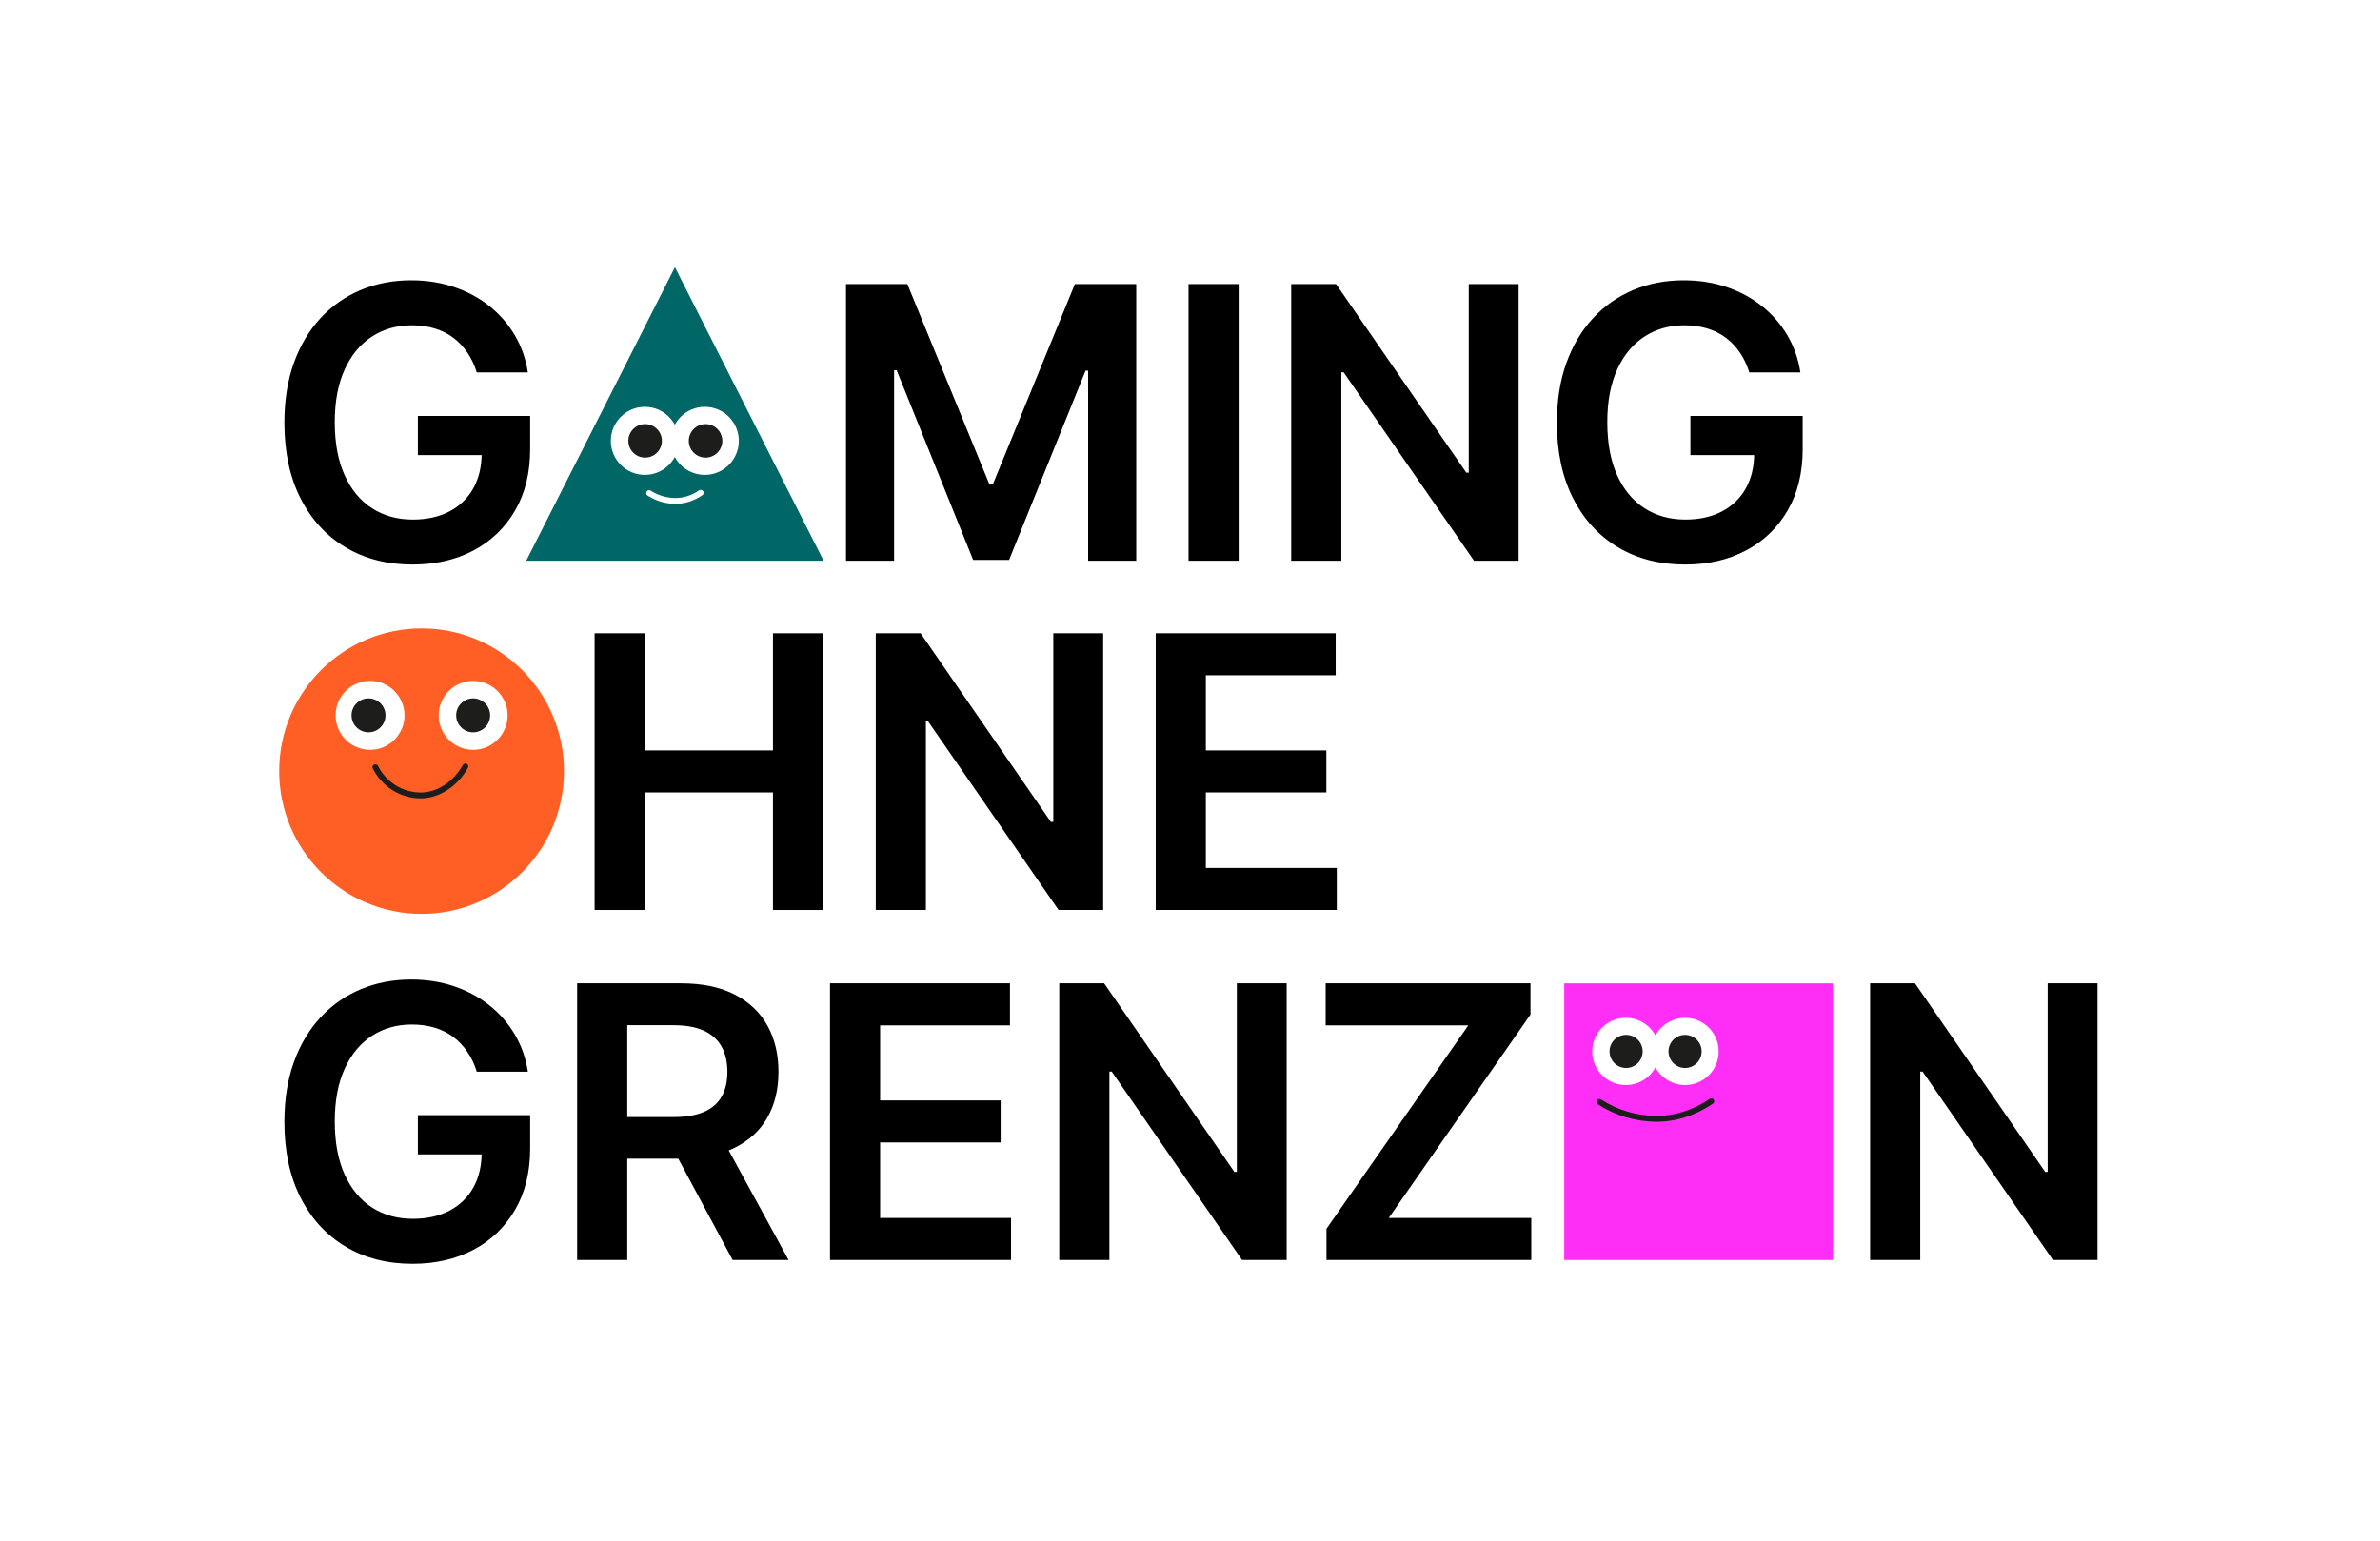
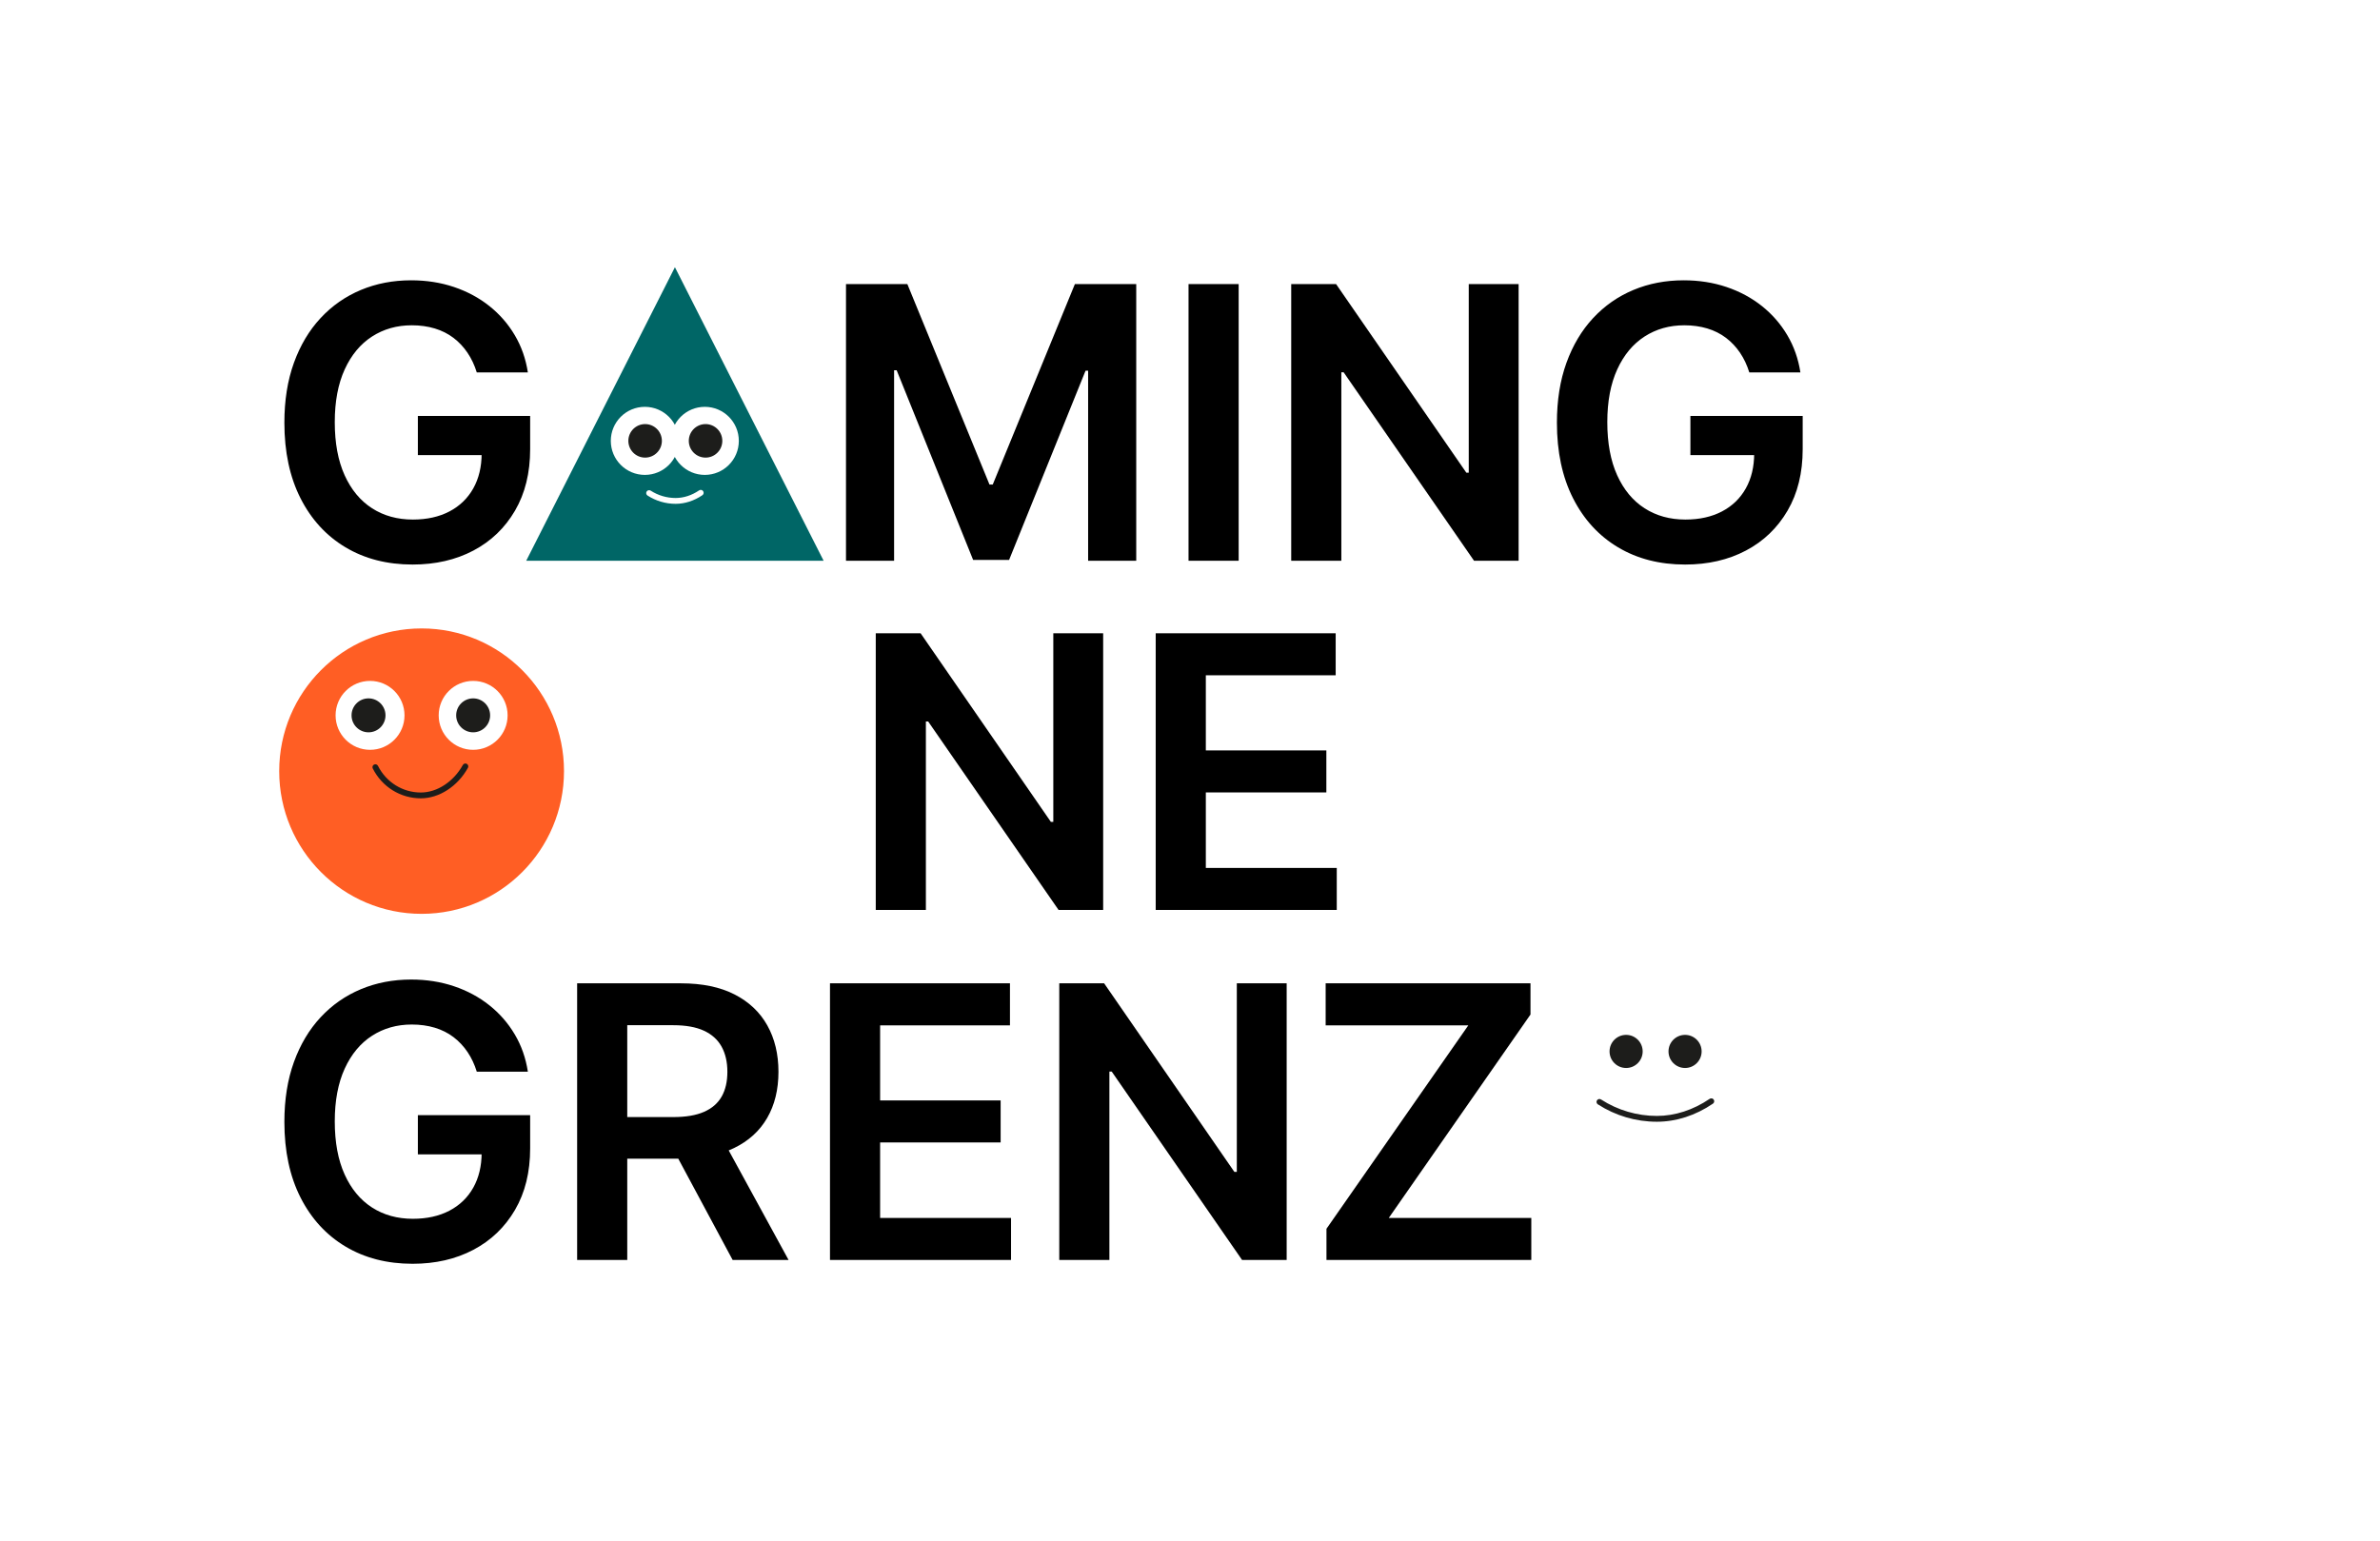
<svg xmlns="http://www.w3.org/2000/svg" version="1.1" id="Ebene_1" x="0px" y="0px" viewBox="0 0 613.002 396.871" style="enable-background:new 0 0 613.002 396.871;" xml:space="preserve">
  <style type="text/css">
	.st0{fill:#FFFFFF;}
	.st1{fill:#EA602F;}
	.st2{fill:#1D1D1B;}
	.st3{fill:none;stroke:#1D1D1B;stroke-width:2;stroke-linecap:round;}
	.st4{fill:none;stroke:#1D1D1B;stroke-width:3;stroke-linecap:round;}
	.st5{fill:#009CFA;}
	.st6{fill:#35529F;}
	.st7{fill:#264AD9;}
	.st8{fill:#FF2EF8;}
	.st9{fill:#BC001F;}
	.st10{fill:#F9CC00;}
	.st11{fill:none;stroke:#1D1D1B;stroke-width:1.62;stroke-linecap:round;}
	.st12{fill:#FF2EF7;}
	.st13{fill:none;stroke:#1D1D1B;stroke-width:2.7;stroke-linecap:round;}
	.st14{fill:#FF5E24;}
	.st15{fill:#009BF9;}
	.st16{fill:#006666;}
</style>
  <g>
-     <rect y="0" class="st0" width="613.002" height="396.871" />
-   </g>
+     </g>
  <g>
    <path d="M122.801,95.943c-0.58-1.88-1.375-3.567-2.384-5.063c-1.009-1.497-2.216-2.778-3.619-3.846   c-1.404-1.067-3.011-1.873-4.82-2.419c-1.81-0.545-3.782-0.817-5.916-0.817c-3.828,0-7.239,0.963-10.231,2.888   c-2.993,1.927-5.342,4.751-7.047,8.475s-2.559,8.254-2.559,13.59c0,5.383,0.848,9.941,2.541,13.677   c1.693,3.736,4.049,6.572,7.064,8.509c3.016,1.938,6.52,2.906,10.51,2.906c3.619,0,6.757-0.696,9.414-2.088   c2.656-1.393,4.703-3.37,6.143-5.934c1.438-2.563,2.157-5.574,2.157-9.031l2.923,0.452h-19.35v-10.092h28.92v8.561   c0,6.103-1.299,11.38-3.897,15.835c-2.599,4.454-6.171,7.883-10.719,10.283c-4.548,2.401-9.768,3.603-15.66,3.603   c-6.565,0-12.325-1.479-17.278-4.438c-4.954-2.958-8.817-7.169-11.59-12.633c-2.771-5.464-4.158-11.954-4.158-19.471   c0-5.754,0.818-10.894,2.453-15.418c1.636-4.523,3.927-8.369,6.873-11.536c2.947-3.167,6.404-5.579,10.371-7.238   s8.283-2.488,12.946-2.488c3.944,0,7.621,0.574,11.032,1.723c3.41,1.148,6.443,2.778,9.1,4.89s4.844,4.617,6.561,7.517   c1.717,2.9,2.842,6.103,3.375,9.605H122.801z" />
    <path d="M217.899,73.182h15.801l21.158,51.646h0.836l21.158-51.646h15.801v71.273h-12.39V95.491h-0.661l-19.697,48.756h-9.258   l-19.697-48.86h-0.661v49.069h-12.39V73.182z" />
    <path d="M319.035,73.182v71.273h-12.912V73.182H319.035z" />
    <path d="M391.14,73.182v71.273h-11.484l-33.583-48.548h-0.592v48.548h-12.911V73.182h11.554l33.549,48.583h0.626V73.182H391.14z" />
-     <path d="M450.559,95.943c-0.58-1.88-1.375-3.567-2.384-5.063c-1.01-1.497-2.216-2.778-3.62-3.846   c-1.403-1.067-3.01-1.873-4.819-2.419c-1.81-0.545-3.782-0.817-5.916-0.817c-3.828,0-7.239,0.963-10.232,2.888   c-2.992,1.927-5.342,4.751-7.047,8.475s-2.558,8.254-2.558,13.59c0,5.383,0.847,9.941,2.54,13.677   c1.693,3.736,4.049,6.572,7.064,8.509c3.017,1.938,6.52,2.906,10.511,2.906c3.619,0,6.757-0.696,9.413-2.088   c2.656-1.393,4.704-3.37,6.143-5.934c1.438-2.563,2.158-5.574,2.158-9.031l2.923,0.452h-19.35v-10.092h28.92v8.561   c0,6.103-1.3,11.38-3.897,15.835c-2.599,4.454-6.172,7.883-10.719,10.283c-4.548,2.401-9.768,3.603-15.661,3.603   c-6.565,0-12.325-1.479-17.278-4.438c-4.954-2.958-8.816-7.169-11.589-12.633c-2.772-5.464-4.158-11.954-4.158-19.471   c0-5.754,0.817-10.894,2.453-15.418c1.635-4.523,3.927-8.369,6.873-11.536s6.403-5.579,10.371-7.238   c3.967-1.659,8.282-2.488,12.945-2.488c3.944,0,7.622,0.574,11.032,1.723s6.443,2.778,9.101,4.89   c2.656,2.111,4.843,4.617,6.56,7.517c1.717,2.9,2.842,6.103,3.376,9.605H450.559z" />
+     <path d="M450.559,95.943c-0.58-1.88-1.375-3.567-2.384-5.063c-1.01-1.497-2.216-2.778-3.62-3.846   c-1.403-1.067-3.01-1.873-4.819-2.419c-1.81-0.545-3.782-0.817-5.916-0.817c-3.828,0-7.239,0.963-10.232,2.888   c-2.992,1.927-5.342,4.751-7.047,8.475s-2.558,8.254-2.558,13.59c0,5.383,0.847,9.941,2.54,13.677   c1.693,3.736,4.049,6.572,7.064,8.509c3.017,1.938,6.52,2.906,10.511,2.906c3.619,0,6.757-0.696,9.413-2.088   c2.656-1.393,4.704-3.37,6.143-5.934c1.438-2.563,2.158-5.574,2.158-9.031l2.923,0.452h-19.35v-10.092h28.92v8.561   c0,6.103-1.3,11.38-3.897,15.835c-2.599,4.454-6.172,7.883-10.719,10.283c-4.548,2.401-9.768,3.603-15.661,3.603   c-6.565,0-12.325-1.479-17.278-4.438c-4.954-2.958-8.816-7.169-11.589-12.633c-2.772-5.464-4.158-11.954-4.158-19.471   c0-5.754,0.817-10.894,2.453-15.418c1.635-4.523,3.927-8.369,6.873-11.536s6.403-5.579,10.371-7.238   c3.967-1.659,8.282-2.488,12.945-2.488c3.944,0,7.622,0.574,11.032,1.723s6.443,2.778,9.101,4.89   c2.656,2.111,4.843,4.617,6.56,7.517c1.717,2.9,2.842,6.103,3.376,9.605H450.559" />
  </g>
  <g>
-     <path d="M153.147,234.416v-71.272h12.91v30.172h33.027v-30.172h12.945v71.272h-12.945v-30.277h-33.027v30.277H153.147z" />
    <path d="M284.135,163.143v71.272H272.65l-33.584-48.548h-0.592v48.548h-12.91v-71.272h11.554l33.548,48.582h0.627v-48.582H284.135z   " />
    <path d="M297.668,234.416v-71.272h46.354v10.823h-33.444v19.349h31.043v10.823h-31.043v19.454h33.723v10.823H297.668z" />
  </g>
  <g>
    <path d="M122.801,276.075c-0.58-1.879-1.375-3.567-2.384-5.063c-1.009-1.497-2.216-2.778-3.619-3.846   c-1.404-1.066-3.011-1.873-4.82-2.419c-1.81-0.545-3.782-0.817-5.916-0.817c-3.828,0-7.239,0.963-10.231,2.889   c-2.993,1.926-5.342,4.75-7.047,8.474s-2.559,8.254-2.559,13.59c0,5.383,0.848,9.941,2.541,13.677   c1.693,3.736,4.049,6.572,7.064,8.509c3.016,1.938,6.52,2.906,10.51,2.906c3.619,0,6.757-0.696,9.414-2.088   c2.656-1.393,4.703-3.37,6.143-5.934c1.438-2.563,2.157-5.574,2.157-9.031l2.923,0.452h-19.35v-10.092h28.92v8.561   c0,6.103-1.299,11.38-3.897,15.835c-2.599,4.454-6.171,7.883-10.719,10.283c-4.548,2.401-9.768,3.603-15.66,3.603   c-6.565,0-12.325-1.479-17.278-4.438c-4.954-2.958-8.817-7.169-11.59-12.633c-2.771-5.464-4.158-11.954-4.158-19.471   c0-5.754,0.818-10.894,2.453-15.417c1.636-4.524,3.927-8.37,6.873-11.537c2.947-3.167,6.404-5.579,10.371-7.238   c3.967-1.658,8.283-2.488,12.946-2.488c3.944,0,7.621,0.574,11.032,1.723c3.41,1.148,6.443,2.778,9.1,4.89s4.844,4.617,6.561,7.517   c1.717,2.9,2.842,6.103,3.375,9.605H122.801z" />
    <path d="M148.649,324.587v-71.272h26.727c5.476,0,10.075,0.951,13.799,2.854s6.543,4.564,8.457,7.986   c1.914,3.423,2.871,7.407,2.871,11.955c0,4.57-0.969,8.532-2.906,11.884c-1.938,3.354-4.785,5.939-8.543,7.761   c-3.76,1.822-8.377,2.732-13.852,2.732h-19.036v-10.719h17.296c3.202,0,5.823-0.446,7.865-1.34   c2.041-0.894,3.555-2.204,4.541-3.933s1.479-3.857,1.479-6.386c0-2.529-0.499-4.692-1.496-6.491   c-0.998-1.797-2.518-3.167-4.56-4.106c-2.041-0.939-4.675-1.409-7.899-1.409h-11.833v60.484H148.649z M185.468,292.292   l17.644,32.296h-14.407l-17.331-32.296H185.468z" />
    <path d="M213.775,324.587v-71.272h46.354v10.823h-33.443v19.349h31.043v10.823h-31.043v19.454h33.723v10.823H213.775z" />
    <path d="M331.399,253.315v71.272h-11.484l-33.583-48.548h-0.592v48.548h-12.911v-71.272h11.555l33.548,48.582h0.626v-48.582   H331.399z" />
    <path d="M341.65,324.587v-8.039l36.541-52.41h-36.75v-10.823h52.758v8.039l-36.506,52.41h36.715v10.823H341.65z" />
-     <path d="M540.246,253.315v71.272h-11.484l-33.584-48.548h-0.591v48.548h-12.911v-71.272h11.554l33.548,48.582h0.627v-48.582   H540.246z" />
  </g>
  <g>
    <g>
      <g>
        <polygon class="st16" points="135.536,144.455 212.135,144.455 173.835,68.839    " />
      </g>
      <g>
        <g>
          <path class="st0" d="M166.087,122.339c4.841,0,8.766-3.926,8.766-8.769c0-4.839-3.925-8.765-8.766-8.765      s-8.766,3.926-8.766,8.765C157.321,118.413,161.246,122.339,166.087,122.339" />
        </g>
        <g>
          <path class="st2" d="M166.159,117.885c2.384,0,4.318-1.934,4.318-4.315c0-2.386-1.933-4.32-4.318-4.32s-4.318,1.934-4.318,4.32      C161.841,115.951,163.774,117.885,166.159,117.885" />
        </g>
        <g>
          <path class="st0" d="M181.529,122.339c4.841,0,8.766-3.926,8.766-8.769c0-4.839-3.925-8.765-8.766-8.765      s-8.766,3.926-8.766,8.765C172.763,118.413,176.688,122.339,181.529,122.339" />
        </g>
        <g>
          <path class="st2" d="M181.725,117.885c2.384,0,4.318-1.934,4.318-4.315c0-2.386-1.933-4.32-4.318-4.32s-4.318,1.934-4.318,4.32      C177.408,115.951,179.341,117.885,181.725,117.885" />
        </g>
      </g>
    </g>
    <g>
      <path class="st0" d="M174.017,129.791c-2.572,0-5.074-0.737-7.237-2.134c-0.349-0.225-0.448-0.688-0.224-1.036    c0.224-0.349,0.689-0.449,1.036-0.224c1.921,1.238,4.142,1.894,6.425,1.894c2.067,0,4.159-0.678,6.047-1.961    c0.345-0.234,0.81-0.144,1.042,0.198c0.233,0.343,0.144,0.81-0.198,1.042C178.769,129.023,176.386,129.791,174.017,129.791z" />
    </g>
  </g>
  <g>
    <g>
      <g>
-         <rect x="402.894" y="253.332" class="st12" width="69.221" height="71.255" />
-       </g>
+         </g>
      <g>
        <g>
          <path class="st0" d="M418.756,279.522c4.783,0,8.66-3.879,8.66-8.664c0-4.781-3.877-8.659-8.66-8.659      c-4.783,0-8.66,3.879-8.66,8.659C410.096,275.644,413.973,279.522,418.756,279.522" />
        </g>
        <g>
          <path class="st2" d="M418.827,275.126c2.356,0,4.266-1.911,4.266-4.263c0-2.357-1.91-4.268-4.266-4.268      s-4.266,1.911-4.266,4.268C414.561,273.216,416.471,275.126,418.827,275.126" />
        </g>
        <g>
          <path class="st0" d="M434.012,279.522c4.783,0,8.66-3.879,8.66-8.664c0-4.781-3.877-8.659-8.66-8.659s-8.66,3.879-8.66,8.659      C425.352,275.644,429.229,279.522,434.012,279.522" />
        </g>
        <g>
          <path class="st2" d="M434.012,275.126c2.356,0,4.266-1.911,4.266-4.263c0-2.357-1.91-4.268-4.266-4.268      s-4.266,1.911-4.266,4.268C429.746,273.216,431.656,275.126,434.012,275.126" />
        </g>
      </g>
    </g>
    <g>
      <path class="st2" d="M426.757,288.974c-5.406,0-10.666-1.55-15.209-4.483c-0.349-0.225-0.448-0.688-0.224-1.036    s0.689-0.449,1.036-0.224c4.302,2.775,9.279,4.243,14.396,4.243c4.656,0,9.356-1.522,13.594-4.401    c0.345-0.235,0.811-0.144,1.042,0.198c0.233,0.343,0.144,0.81-0.198,1.042C436.707,287.363,431.715,288.974,426.757,288.974z" />
    </g>
  </g>
  <g>
    <g>
      <g>
        <path class="st14" d="M108.589,235.417c20.256,0,36.677-16.463,36.677-36.765c0-20.302-16.421-36.76-36.677-36.76     s-36.677,16.458-36.677,36.76C71.911,218.954,88.333,235.417,108.589,235.417" />
      </g>
      <g>
        <path class="st0" d="M95.311,193.163c4.902,0,8.876-3.975,8.876-8.879c0-4.9-3.974-8.875-8.876-8.875s-8.876,3.975-8.876,8.875     C86.435,189.188,90.409,193.163,95.311,193.163" />
      </g>
      <g>
        <path class="st2" d="M94.919,188.653c2.414,0,4.372-1.958,4.372-4.37c0-2.416-1.958-4.374-4.372-4.374s-4.372,1.958-4.372,4.374     C90.547,186.695,92.504,188.653,94.919,188.653" />
      </g>
      <g>
        <path class="st0" d="M121.866,193.163c4.902,0,8.876-3.975,8.876-8.879c0-4.9-3.974-8.875-8.876-8.875     c-4.902,0-8.876,3.975-8.876,8.875C112.99,189.188,116.964,193.163,121.866,193.163" />
      </g>
      <g>
        <path class="st2" d="M121.866,188.653c2.414,0,4.372-1.958,4.372-4.37c0-2.416-1.958-4.374-4.372-4.374     c-2.414,0-4.372,1.958-4.372,4.374C117.494,186.695,119.452,188.653,121.866,188.653" />
      </g>
    </g>
    <g>
      <path class="st2" d="M108.388,205.66c-5.237,0-9.979-2.945-12.377-7.687c-0.188-0.37-0.039-0.821,0.33-1.008    c0.374-0.191,0.822-0.038,1.008,0.33c2.142,4.234,6.371,6.864,11.039,6.864c4.193,0,8.441-2.783,10.822-7.09    c0.2-0.361,0.653-0.495,1.02-0.293c0.362,0.2,0.493,0.656,0.293,1.02C117.882,202.573,113.119,205.66,108.388,205.66z" />
    </g>
  </g>
</svg>